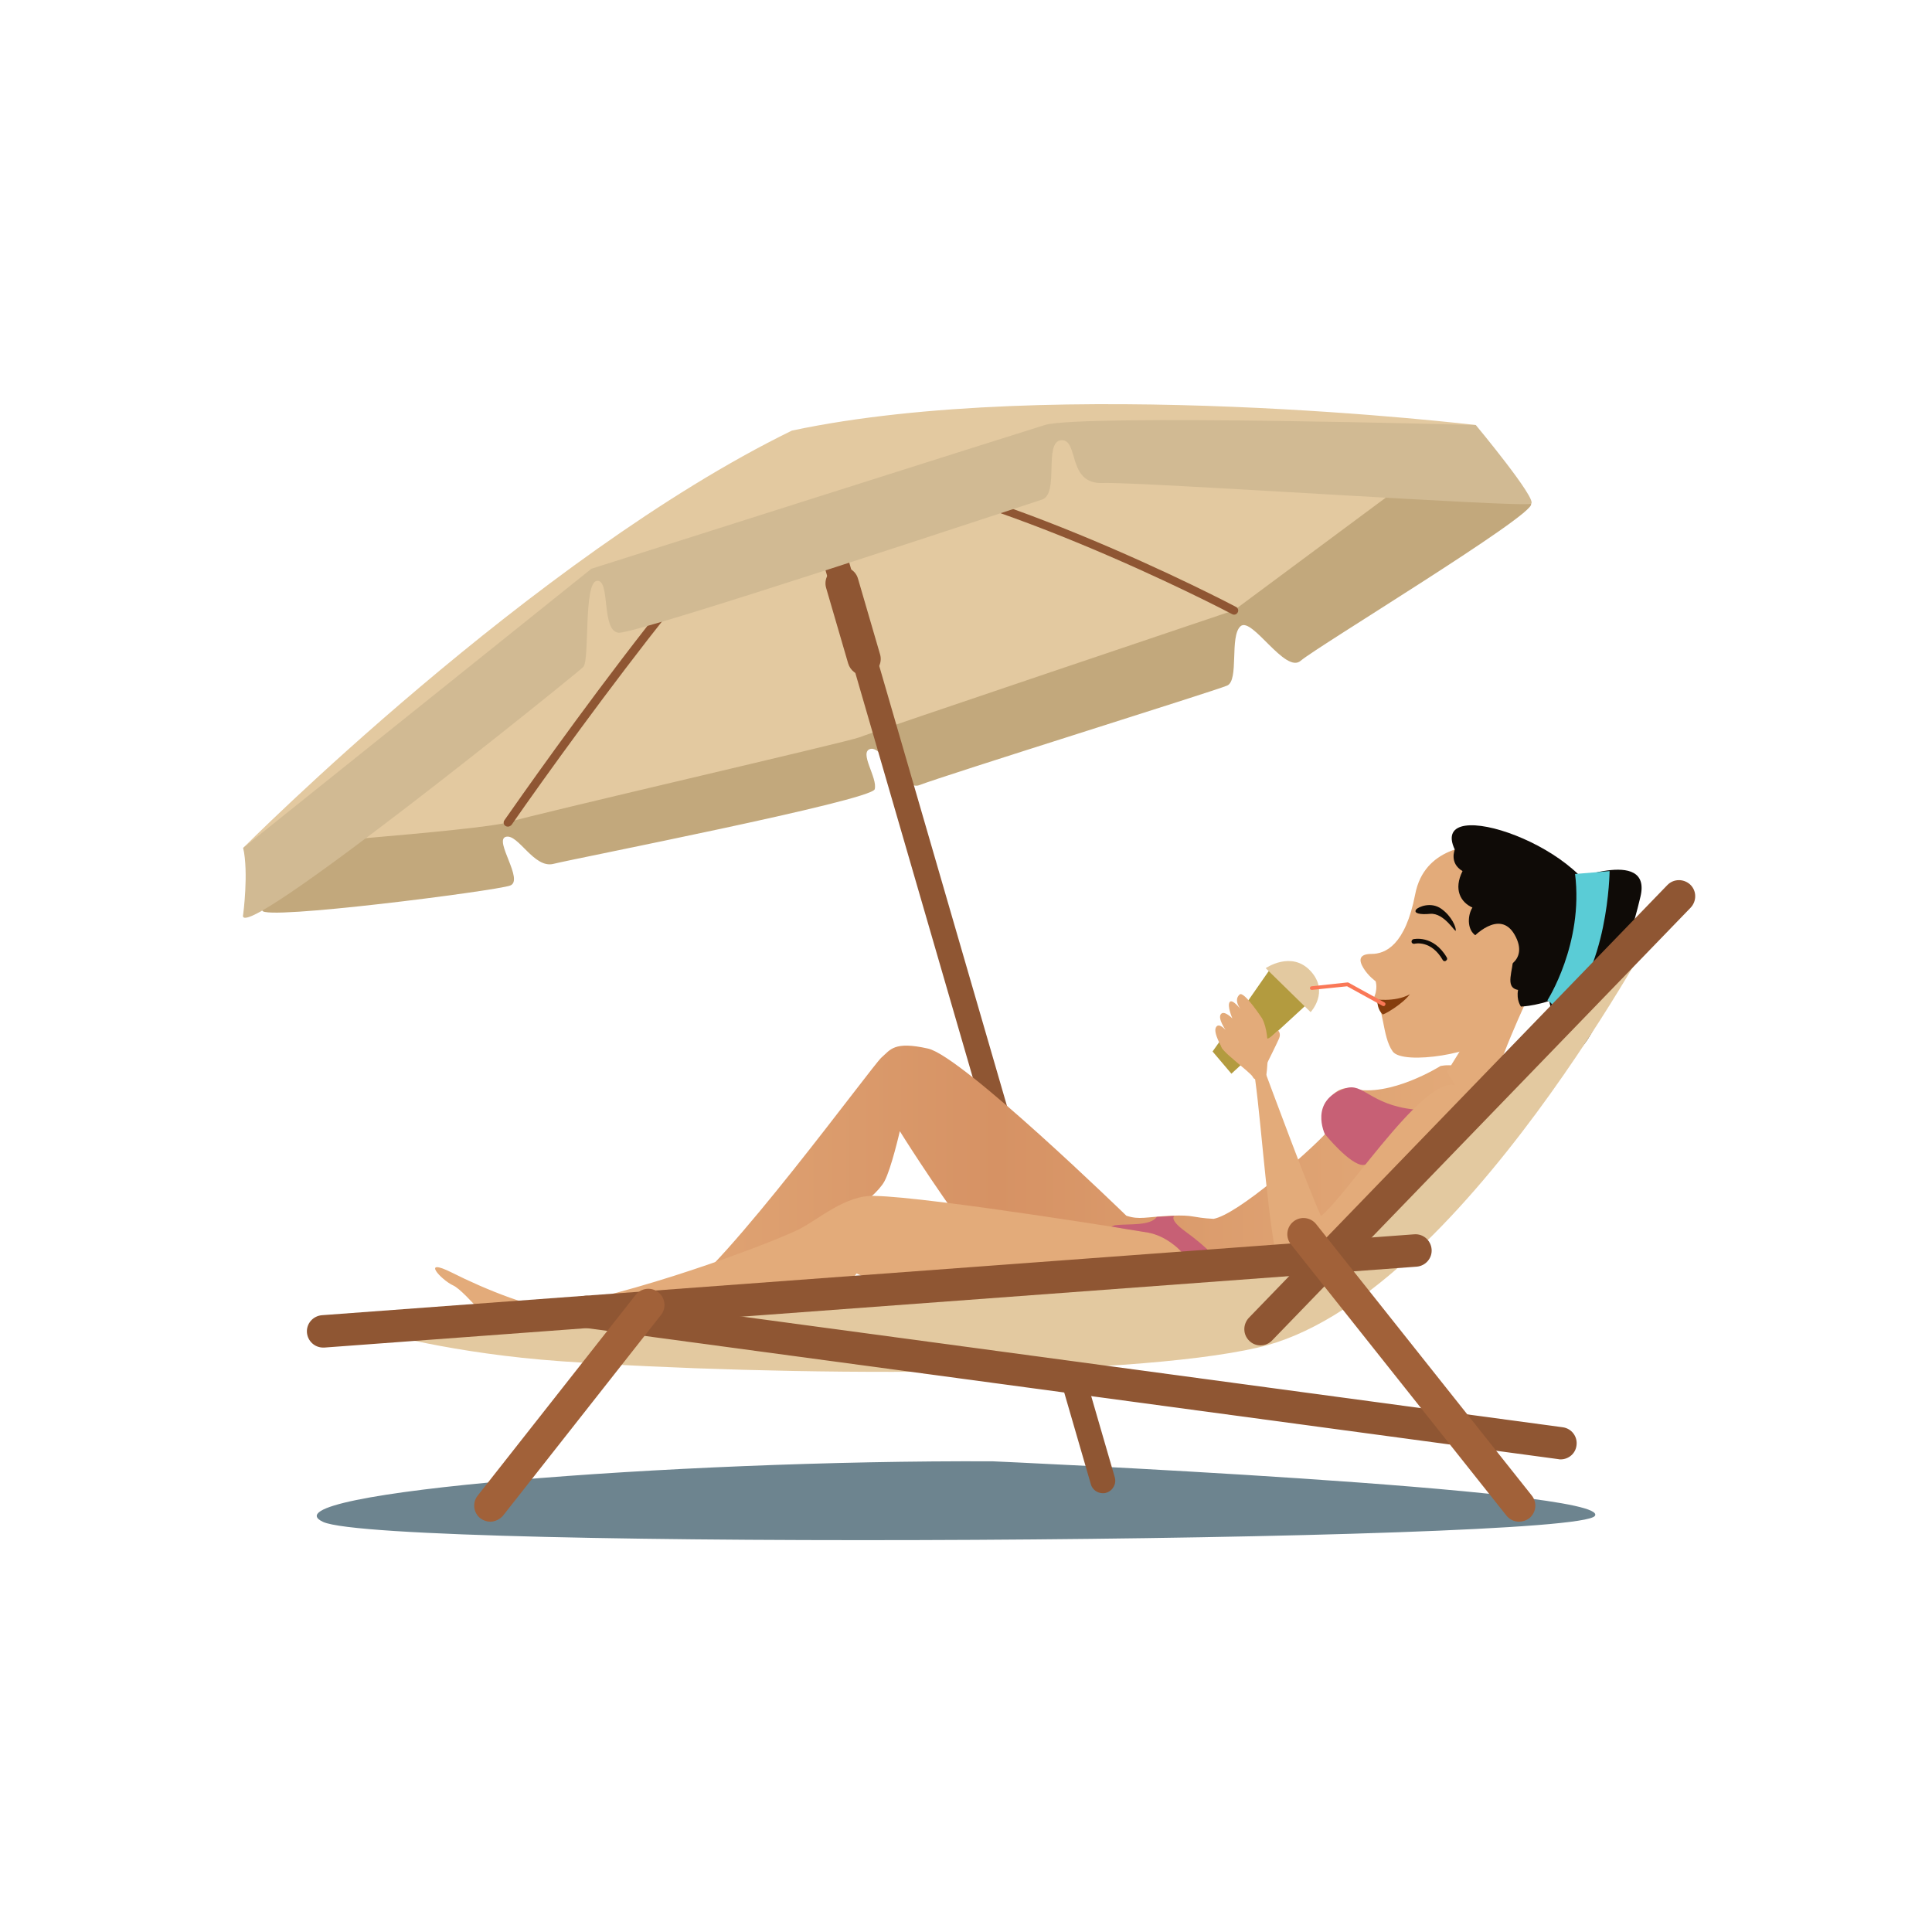
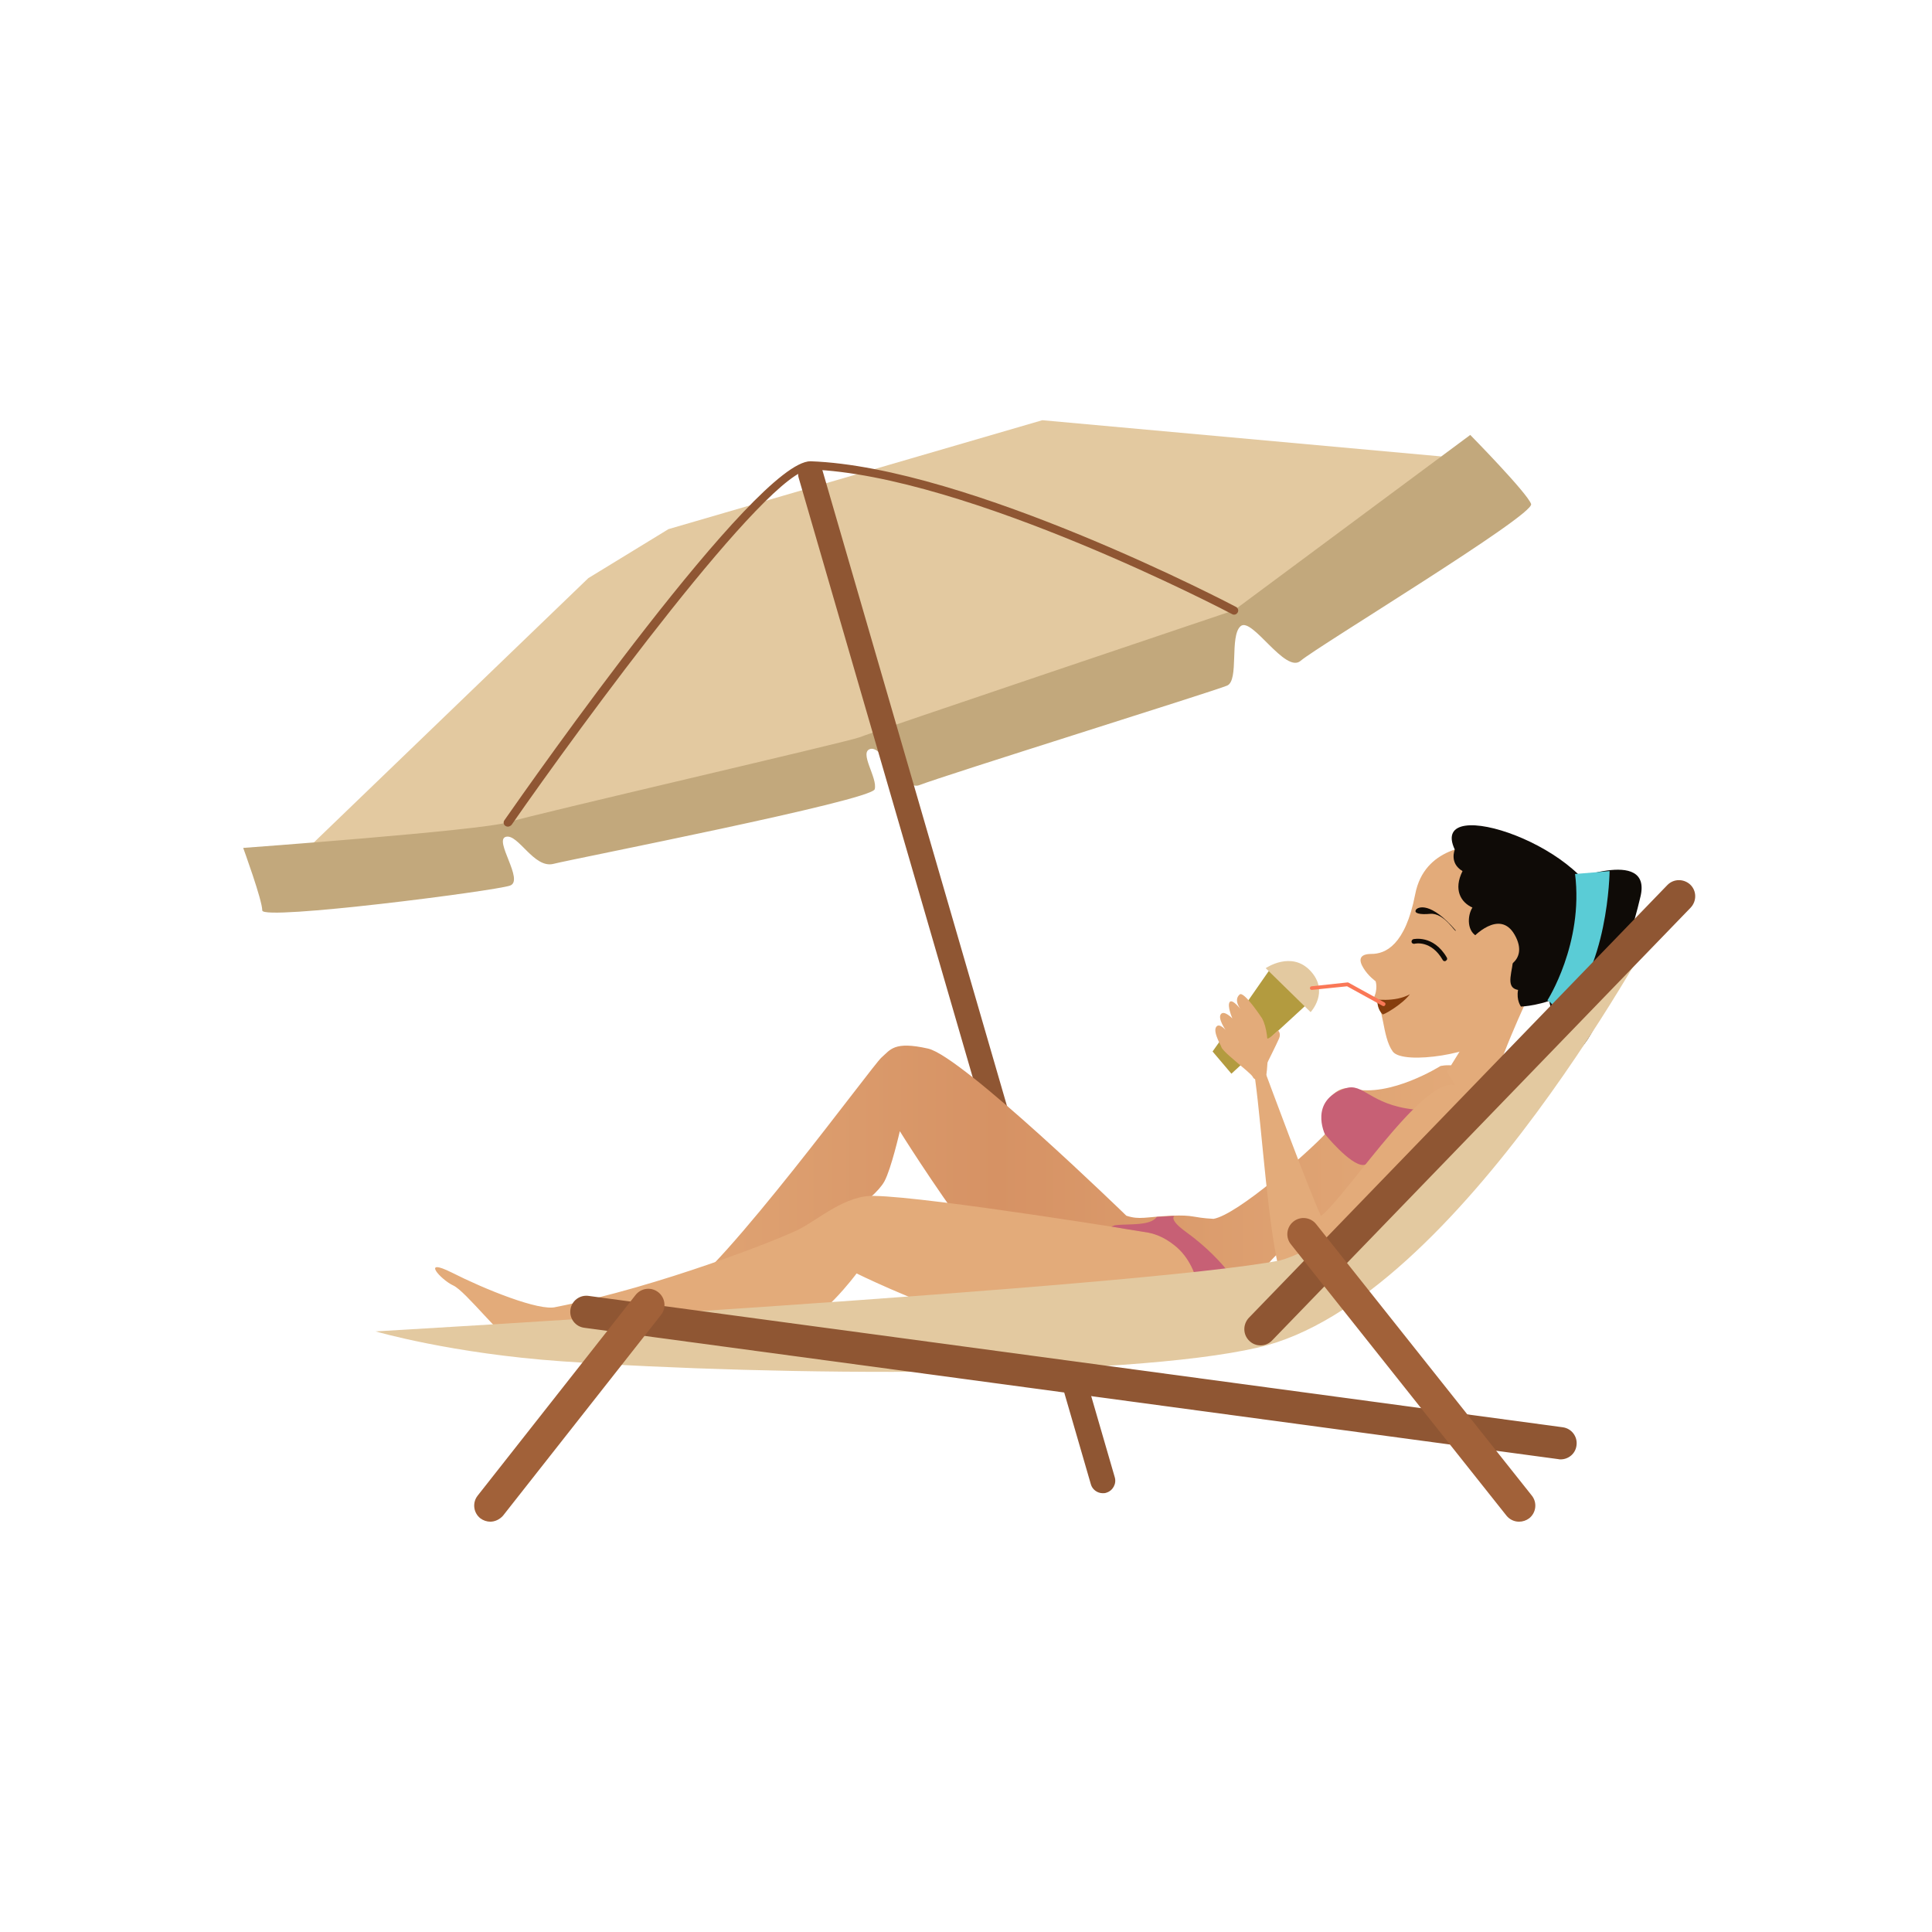
<svg xmlns="http://www.w3.org/2000/svg" version="1.1" id="Layer_1" x="0px" y="0px" viewBox="0 0 800 800" style="enable-background:new 0 0 800 800;" xml:space="preserve">
  <style type="text/css">
	.st0{fill:#6D848F;}
	.st1{fill:#B39B3F;}
	.st2{fill:#E3C9A0;}
	.st3{fill:#C2A87C;}
	.st4{fill:#8F5633;}
	.st5{fill:#D1BA93;}
	.st6{fill:url(#SVGID_1_);}
	.st7{fill:#E3AB7A;}
	.st8{fill:#C76075;}
	.st9{fill:#0F0B07;}
	.st10{fill:#853D0D;}
	.st11{fill:#5ACCD6;}
	.st12{fill:#A16139;}
	.st13{fill:#FA7857;}
</style>
-   <path class="st0" d="M411.1,605.1c0,0,257.2,11.4,249.3,22.6c-7.9,11.2-500.6,14.4-526.6,2.5C107.9,618.2,278.3,604.5,411.1,605.1z" />
  <path class="st1" d="M502.1,435.4c0.6-0.7,23.6-33.8,23.6-33.8l15.4,14.3l-31.2,28.7L502.1,435.4z" />
  <path class="st2" d="M524.1,400.9c0,0,10.7-7.4,18.6,1.2c7.9,8.6,0,17,0,17L524.1,400.9z" />
  <g>
    <path class="st2" d="M596.8,189c0,0-80.2,82-168.2,101.1c-122,33.7-172.6,45.6-172.6,45.6l-58,10.9l-73.4,7.4l119-114.6l33.2-20.3   L431.6,174L596.8,189z" />
    <path class="st3" d="M608.8,180.1L511,252.7c0,0-151.1,50.9-155.1,52.6c-4,1.7-134.5,31.8-145.6,35.2   c-11.2,3.4-109.6,10.6-109.6,10.6s7.9,21.6,7.9,25.9c0,4.3,96.6-8.1,102.6-10.3c6-2.1-6.9-18.9-1.7-20.2   c5.1-1.3,11.6,13.3,19.7,11.2c8.2-2.1,131.7-26.2,133-30.9c1.3-4.7-6.8-15.5-1.7-16.7c5.1-1.2,13.6,17.6,20.2,15   c9.9-3.9,122.3-39,127.4-41.2c5.1-2.1,0.9-20.5,5.6-24.6c4.7-4.1,18.5,19.9,24.9,14.3c6.4-5.6,97-60.4,95.4-64.9   C632.4,204.1,608.8,180.1,608.8,180.1z" />
    <path class="st4" d="M210.3,342.3c-0.3,0-0.7-0.1-1-0.3c-0.8-0.5-1-1.6-0.4-2.4c10.6-15.2,104.1-148.6,126.7-148.6c0,0,0,0,0,0   c65.8,2.3,175.1,59.7,176.2,60.3c0.8,0.4,1.2,1.5,0.7,2.3c-0.4,0.8-1.5,1.2-2.3,0.7c-1.1-0.6-109.7-57.6-174.6-59.9c0,0,0,0,0,0   c-17.5,0-95.3,106.2-123.8,147.2C211.4,342,210.8,342.3,210.3,342.3z" />
-     <path class="st4" d="M357.8,279.7c-3,0-5.7-2-6.6-5l-9.1-31.2c-1.1-3.6,1-7.5,4.7-8.5c3.6-1.1,7.5,1,8.5,4.7l9.1,31.2   c1.1,3.6-1,7.5-4.7,8.5C359.1,279.6,358.4,279.7,357.8,279.7z" />
    <path class="st4" d="M456.6,618.3c-2.2,0-4.3-1.5-4.9-3.7l-121-416.8c-0.8-2.7,0.8-5.6,3.5-6.4c2.7-0.8,5.6,0.8,6.4,3.5l121,416.8   c0.8,2.7-0.8,5.6-3.5,6.4C457.6,618.3,457.1,618.3,456.6,618.3z" />
-     <path class="st2" d="M100.7,351.1c0,0,119.9-120.4,227.2-172.8c109-23.2,283.2-2.3,283.2-2.3l-70.4,11.7l-101.3-12.7l-172.5,62.5   h-18.9L115,351.1H100.7z" />
-     <path class="st5" d="M100.7,378.6c0,0,2.3-17.2,0-27.5c22.9-18.3,144.2-115.6,144.2-115.6s172.8-54.9,187.7-59.5   c14.9-4.6,178.5,0,178.5,0s25.7,30.9,22.9,32.6c-2.9,1.7-162.5-9.2-177.4-8.6c-14.9,0.6-9.7-18.3-17.2-17.7   c-7.4,0.6-0.6,22.3-8,24.6c-7.4,2.3-167.8,55.7-175.2,55.1c-7.4-0.6-3.3-22.1-9-21.5c-5.7,0.6-2.9,33-5.7,35.7   C238.6,279.1,96.2,394.1,100.7,378.6z" />
  </g>
  <g>
    <linearGradient id="SVGID_1_" gradientUnits="userSpaceOnUse" x1="232.824" y1="495.643" x2="616.765" y2="495.643">
      <stop offset="0" style="stop-color:#E3AB7A" />
      <stop offset="0.468" style="stop-color:#D69264" />
      <stop offset="1" style="stop-color:#E3AB7A" />
    </linearGradient>
    <path class="st6" d="M596.5,441.4c0,0-20.9,13.2-36.4,9.4c-8.5-2.1-15.1,9.6-11.4,18.8c-6.9,7.4-36.1,33.3-46.2,35.1   c-9.2-0.5-7.8-1.7-17.5-1.3c-10.7,0.5-13.1,1.8-18.6,0c0,0-67.9-66-82.1-69.2c-14.2-3.2-15.6,0.5-19.3,3.7   c-3.7,3.2-65.7,88.2-84.1,98.4C262.4,546.5,233,542,233,542s-2.8,1.7,11.9,3.6c14.7,1.8,47.3,8.3,47.3,4.6c0-3.7-5.1-8.7-1.4-13.3   c3.7-4.6,66.2-31.3,75.4-47.7c2.8-5.1,6.4-20.8,6.4-20.8s53.6,86.4,75.2,87.8c21.6,1.4,53.1,10.6,72.6-25.8   c14.5-27,48.7-25.7,69.2-39.1c20.5-13.3,31.1-28,25.6-39.5C609.8,440.2,599.9,440.7,596.5,441.4z" />
    <path class="st7" d="M475.7,510.4c0,0-90.6-14.8-113.6-15.2c-11.8-0.5-23.2,9.7-31,13.7c-7.7,4-58,23.9-100.9,32.3   c-6.8,1.9-29.8-7.5-43-14.2c-13.2-6.6-4.7,2.9,0.5,5.3c5.2,2.4,19.8,21.6,29,27.7c9.2,6,12.8-4.9,16.2-11.4   c3.4-6.5,55.9,6.5,94.7,1.4c11.5-1.5,27.1-22.7,27.1-22.7s85.6,42.6,130.1,30.3C529.3,545.4,490.9,512.6,475.7,510.4z" />
    <path class="st7" d="M633.2,412c0,0-14.6,30.6-16.6,44.4c-4.3,11.4-17.4-12.6-17.4-12.6l18.9-30.5C618.1,413.2,630,405.1,633.2,412   z" />
    <path class="st8" d="M460.2,507.9c0.7-0.3,1.4-0.6,1.9-0.6c5.2-0.6,14.3,0.4,16.9-3.4c5.9-0.3,7.3-0.4,7.3-0.4s-2.5,1.3,4.5,6.4   c17.5,12.6,25.8,27.1,24,29.5c-2.1,2.6-11.6,13.3-18.5,14.9c2.6-9.7,1.7-29.2-9.7-38.4c-4.9-4-9.2-5.3-13-5.8   C470.1,509.6,460.2,507.9,460.2,507.9z" />
    <path class="st7" d="M615.2,349.3c-5.6,0.8-25.4,1.3-29.2,21c-4.1,21.2-12.4,24.7-18.1,24.7c-5.3,0-5.3,2.7-3.3,5.9   c2,3.3,5,5.4,5,5.4s1.2,3.3-1,7.4c4.7,2.4,3.5,15.3,8.1,21.7c4.3,5.9,36.6,0.6,40.6-6.5c4-7.2,4.4-10.1,4.4-10.1s37.5-6.1,41.4-34   C667.1,357,620.8,348.5,615.2,349.3z" />
    <path class="st9" d="M602.4,351.8c0,0-2.4,5.6,3.2,8.9c-3.8,7.6-0.8,12.9,4.1,15.1c-2.2,3.4-2.4,10.4,2.6,12.2   c0.3,11.9,9,7.5,14.3,7.9c0.1,5.9-3.8,13,2,14c-0.8,4.3,1.2,6.9,1.2,6.9s36.9-1.2,33.6-37.3C660.8,351.3,590.9,327.5,602.4,351.8z" />
    <path class="st9" d="M647.8,365.4c0,0,36.4-15.1,31.5,5.8c-5.6,24.2-22.9,72.8-29.7,63.1c-6.9-9.7-8.5-22.1-8.5-22.1L647.8,365.4z" />
    <path class="st7" d="M609.6,388.5c0,0,11.3-12.5,17.6-1.4c6.3,11.1-5.1,15.6-10.2,13.8C611.9,399.1,609.6,388.5,609.6,388.5z" />
-     <path class="st9" d="M586.4,376.6c-1.2,1.6,1.6,2.2,5.8,1.8c5.9-0.5,10.5,8.1,10.6,6.9c0.2-1.2-1.6-5.9-6-9   C592.4,373.2,587.2,375.6,586.4,376.6z" />
+     <path class="st9" d="M586.4,376.6c-1.2,1.6,1.6,2.2,5.8,1.8c5.9-0.5,10.5,8.1,10.6,6.9C592.4,373.2,587.2,375.6,586.4,376.6z" />
    <path class="st9" d="M598.2,398c-0.3,0-0.7-0.2-0.8-0.5c-4.8-8.3-11.4-6.8-11.7-6.7c-0.5,0.1-1.1-0.2-1.2-0.7   c-0.1-0.5,0.2-1,0.7-1.2c0.1,0,8.3-2,13.9,7.6c0.3,0.5,0.1,1.1-0.4,1.3C598.6,398,598.4,398,598.2,398z" />
    <path class="st10" d="M568.7,413.7c0,0,8.8,1.5,15.1-2c-3.2,4.3-11.2,8.8-11.3,8.3c-2.1-2-2.1-4.8-2.1-4.8L568.7,413.7z" />
    <path class="st11" d="M652.2,361.9l14.3-1.2c0,0-0.4,42.1-20.8,59.7c-3.6-6.3-5-6.1-5-6.1S655.8,390.8,652.2,361.9z" />
    <path class="st8" d="M548.6,469.6c0,0-6.7-13.9,8.4-18.9c7.5-2.6,10.2,6.7,28.4,8.7c5.3,0.6-15.6,23-21,23   C559,482.4,548.6,469.6,548.6,469.6z" />
    <path class="st7" d="M604.9,451c3.3,3.8,5.5,14.1-1.8,22c-7.3,8-53,53.3-72.8,55.4c-5.2-18.7-7.6-59.7-10.6-81.7l4.6-1.7   c0,0,18,48.7,22.7,58.5C558.4,494.6,593.9,438.5,604.9,451z" />
  </g>
  <g>
    <path class="st2" d="M155.5,551.3c0,0,31.5,9.2,77.3,12.4c89.8,6.2,232.7,7,288.1-5.7c83.6-19.1,167.9-180,167.9-180   S576,509.4,530.1,521.9C473.3,533,155.5,551.3,155.5,551.3z" />
-     <path class="st4" d="M133.8,558c-3.5,0-6.4-2.7-6.7-6.2c-0.3-3.7,2.5-6.9,6.2-7.2l452.3-33.5c3.7-0.3,6.9,2.5,7.2,6.2   c0.3,3.7-2.5,6.9-6.2,7.2L134.3,558C134.2,558,134,558,133.8,558z" />
    <path class="st4" d="M522,557.1c-1.7,0-3.4-0.6-4.7-1.9c-2.7-2.6-2.7-6.8-0.2-9.5l173.3-179.2c2.6-2.7,6.8-2.7,9.5-0.2   c2.7,2.6,2.7,6.8,0.2,9.5L526.8,555C525.5,556.4,523.7,557.1,522,557.1z" />
    <path class="st4" d="M646.2,604.3c-0.3,0-0.6,0-0.9-0.1l-403.4-54.4c-3.7-0.5-6.2-3.9-5.7-7.5c0.5-3.7,3.9-6.2,7.5-5.7L647.1,591   c3.7,0.5,6.2,3.9,5.7,7.5C652.4,601.9,649.5,604.3,646.2,604.3z" />
    <path class="st12" d="M629,630.1c-2,0-3.9-0.9-5.2-2.5l-89.3-112.4c-2.3-2.9-1.8-7.1,1.1-9.4c2.9-2.3,7.1-1.8,9.4,1.1l89.3,112.4   c2.3,2.9,1.8,7.1-1.1,9.4C632,629.6,630.5,630.1,629,630.1z" />
    <path class="st12" d="M203,630.1c-1.4,0-2.9-0.5-4.1-1.4c-2.9-2.3-3.4-6.5-1.1-9.4l65.4-83.1c2.3-2.9,6.5-3.4,9.4-1.1   c2.9,2.3,3.4,6.5,1.1,9.4l-65.4,83.1C206.9,629.2,204.9,630.1,203,630.1z" />
  </g>
  <path class="st7" d="M524.3,445.7c0,0,2.4-16.6-1.7-24c-0.9-1.7-15.7,9.9-16.8,11.4c-1.2,1.5,12.1,10.9,13,12.9  C519.7,448.1,524.2,446.7,524.3,445.7z" />
  <path class="st7" d="M522.6,421.7c0,0-7.5-11.5-9.3-9.9c-2.9,2.6,0.9,6.7,0.9,6.7s-3.8-5.1-5-3.6c-1.2,1.6,1.1,6.8,1.1,6.8  s-3.5-3.6-4.8-1.7c-1.3,1.8,2,6.5,2,6.5s-2.8-3.3-4-1.1c-1.3,2.2,2.7,8.8,2.7,8.8L522.6,421.7z" />
  <path class="st7" d="M524.8,440c0,0,3.5-7,4.8-9.9c1-2.3-0.4-3.4-0.4-3.4c-1.4,1.3-4,3.8-4.6,3.3c-0.5-0.5-0.5-3.6-0.5-3.6l-0.8,7.9  L524.8,440z" />
  <path class="st13" d="M572.9,416.6c-0.1,0-0.2,0-0.4-0.1l-14.7-8.1l-14.6,1.5c-0.4,0-0.8-0.3-0.8-0.7c0-0.4,0.3-0.8,0.7-0.8  l14.9-1.6c0.1,0,0.3,0,0.4,0.1l14.9,8.2c0.4,0.2,0.5,0.7,0.3,1C573.4,416.5,573.2,416.6,572.9,416.6z" />
</svg>